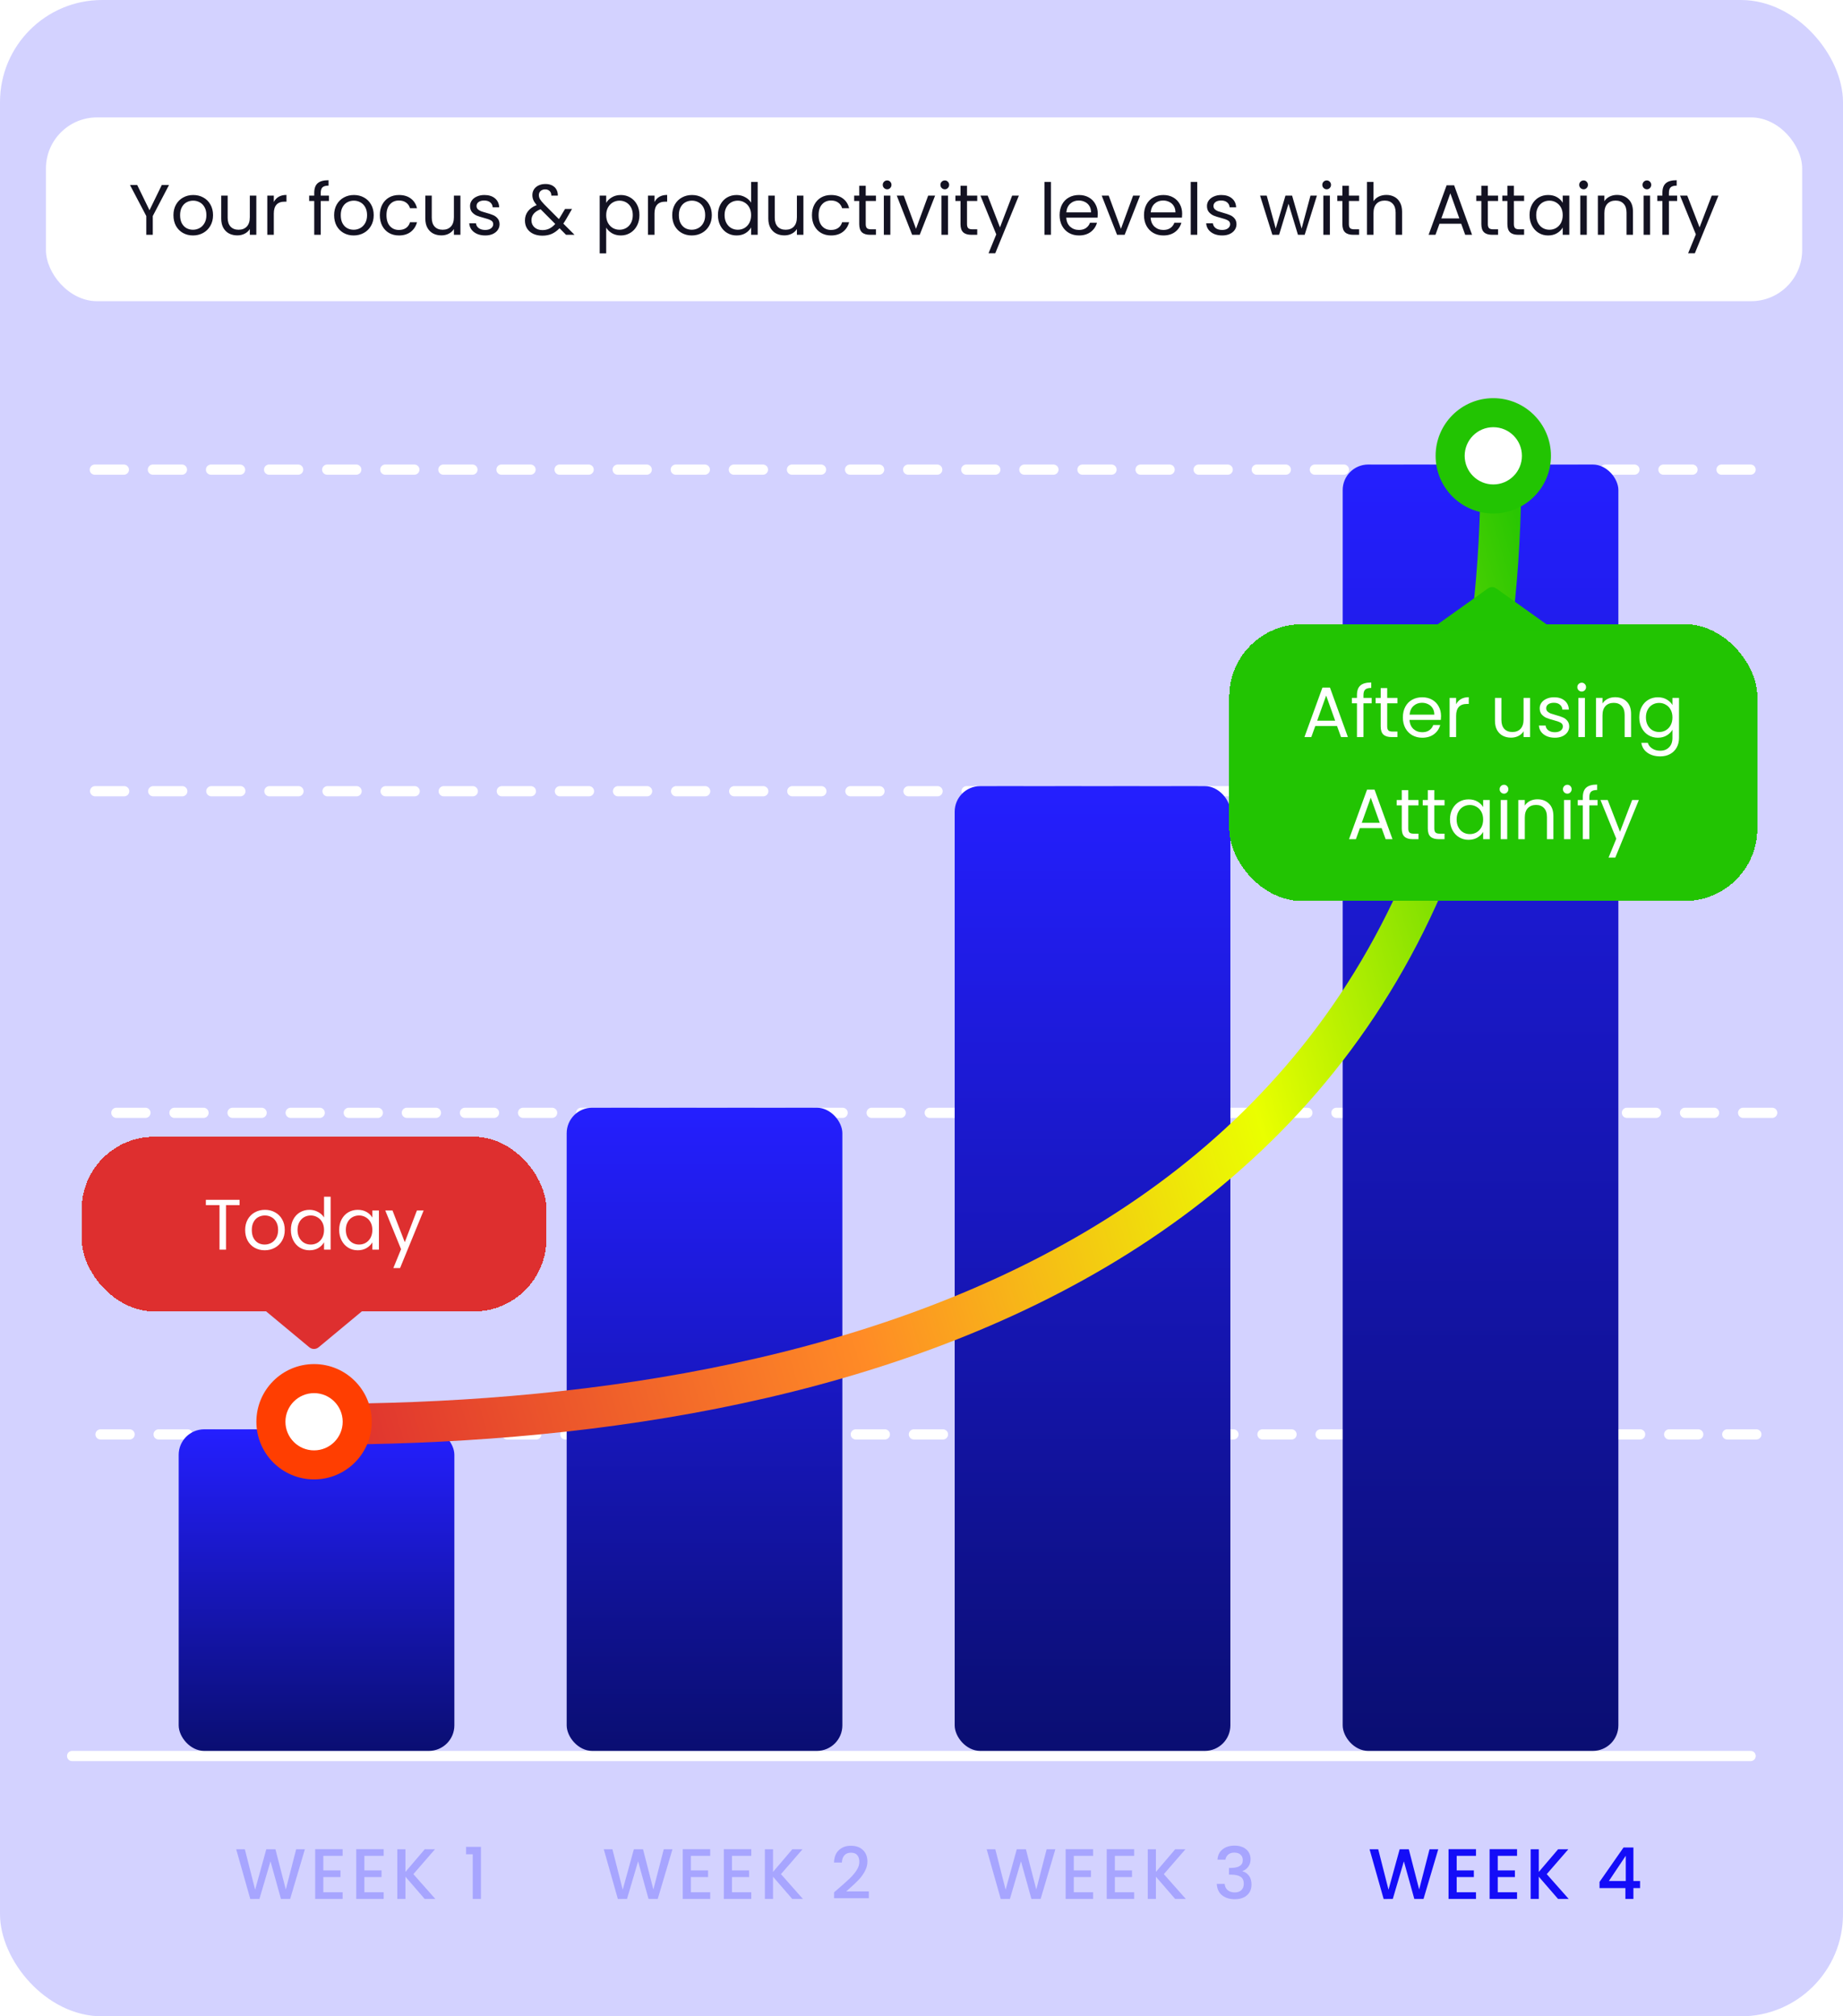
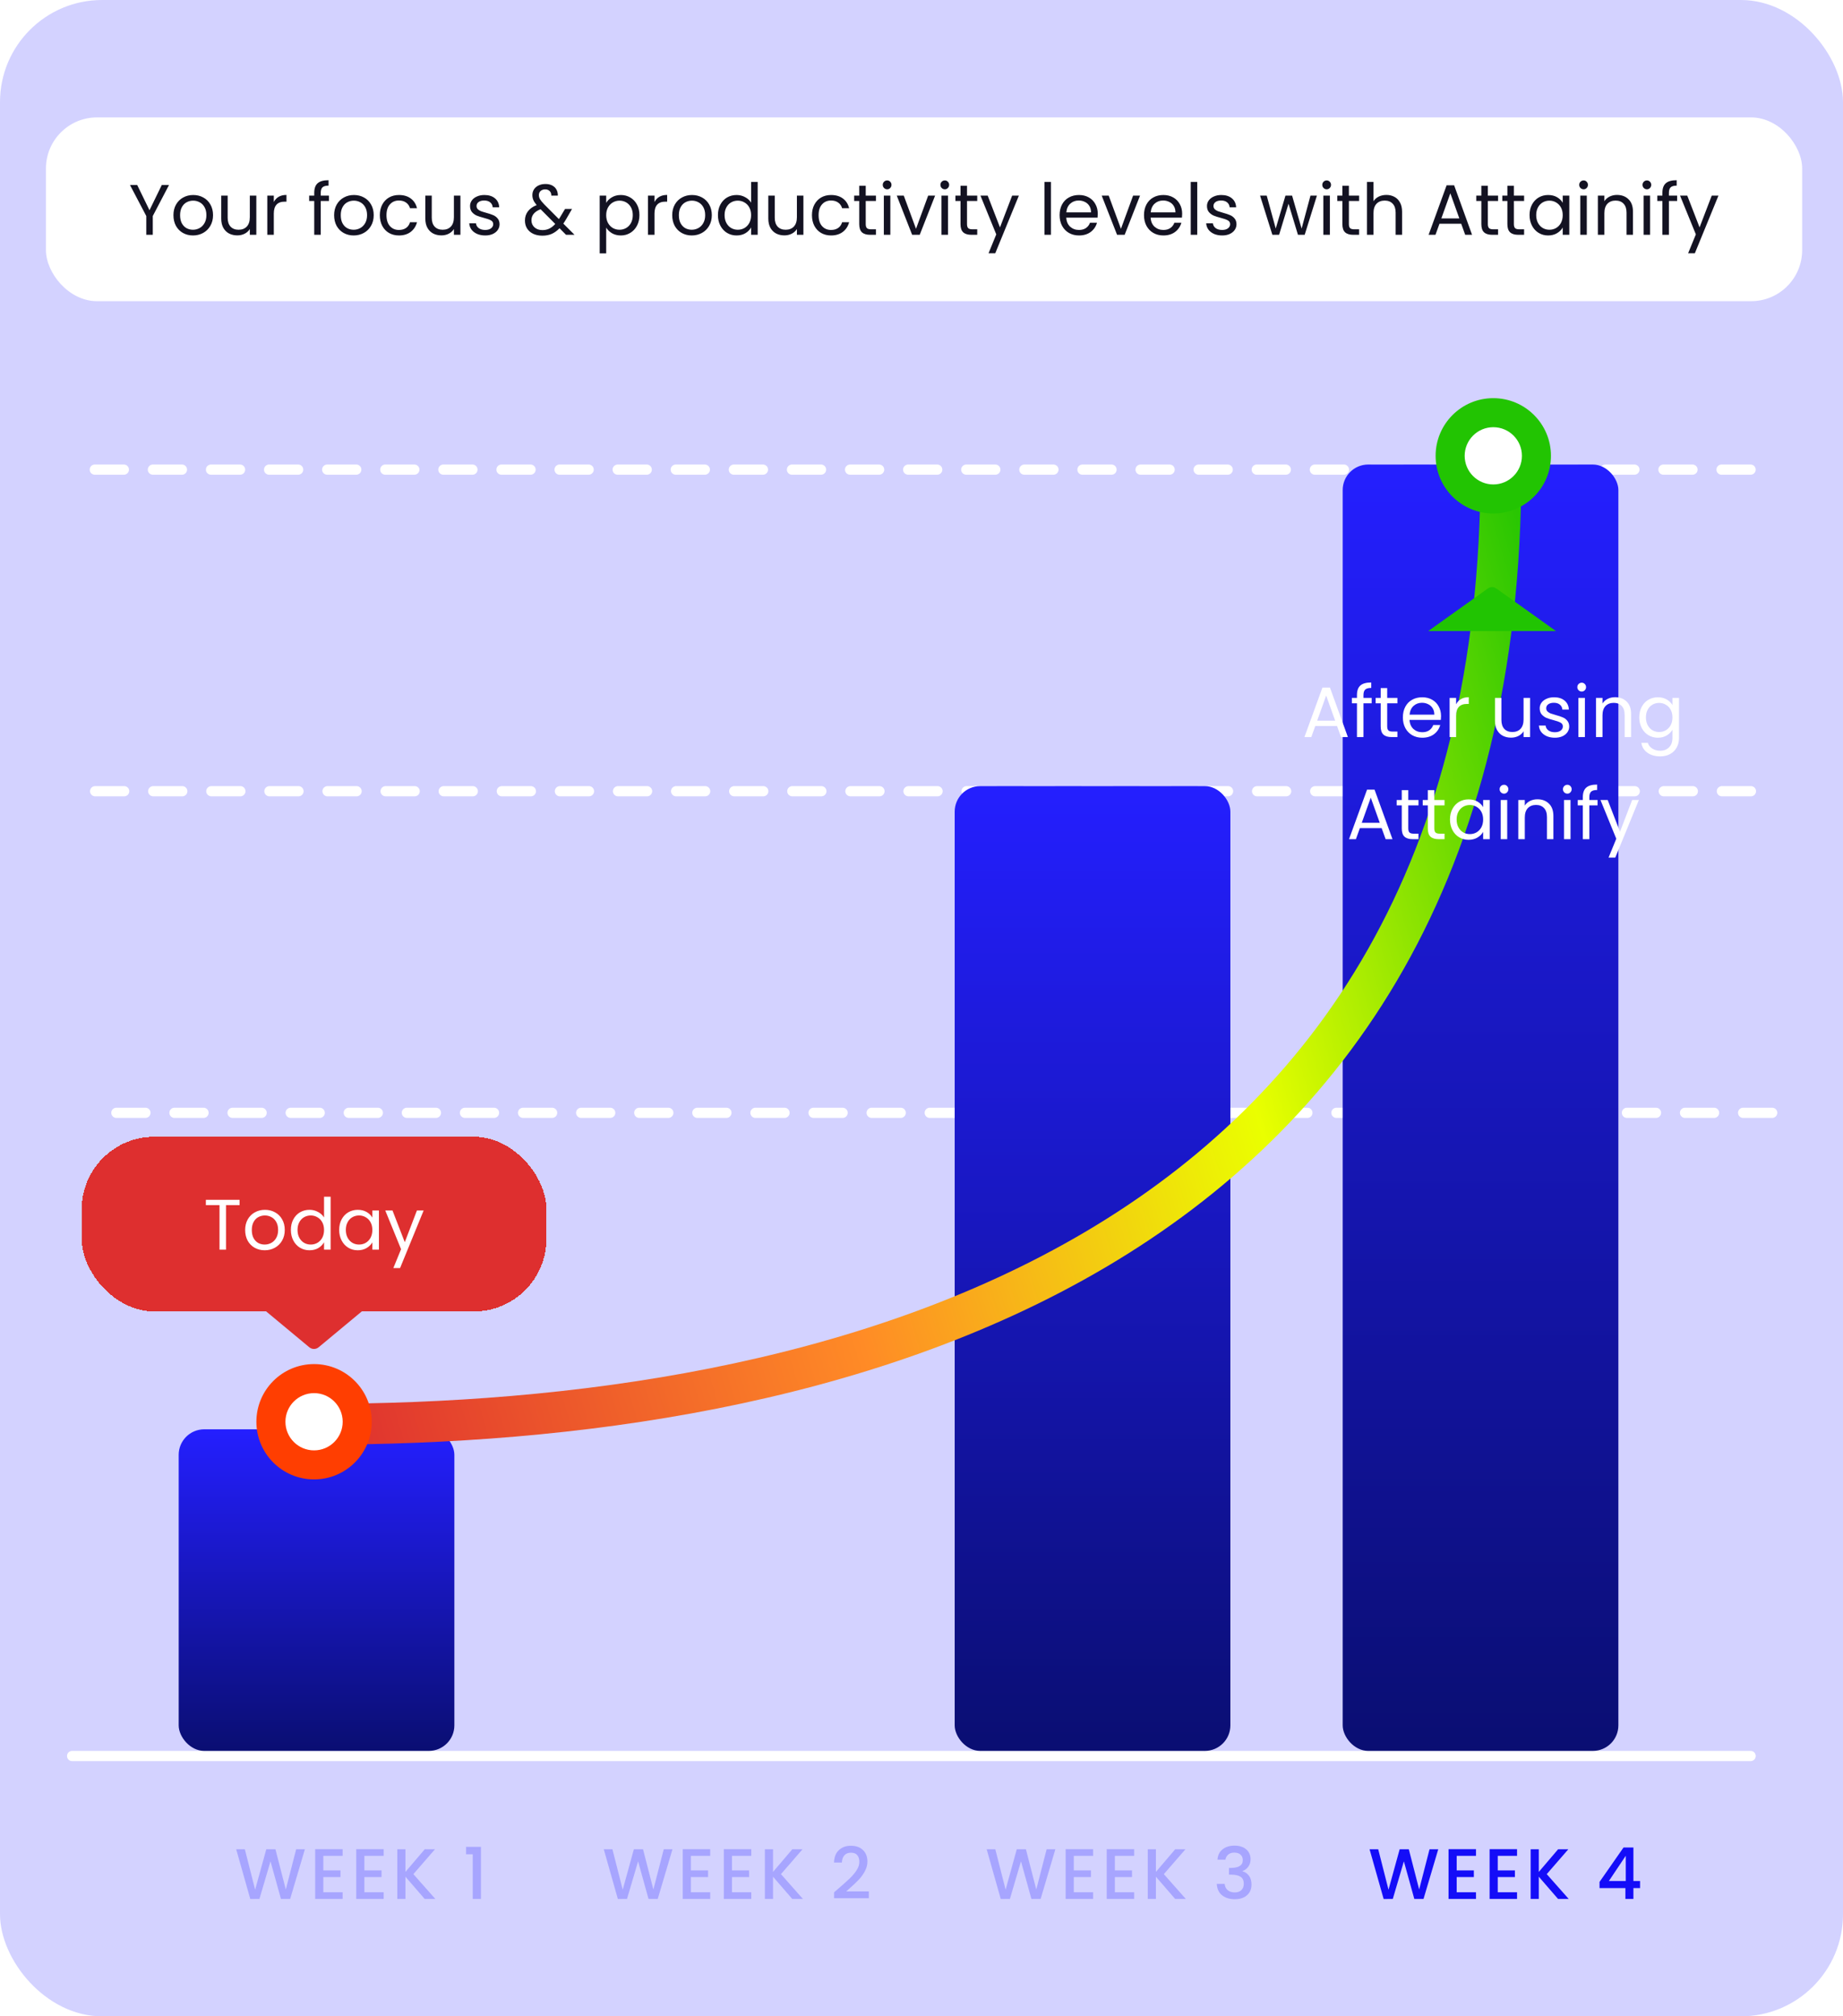
<svg xmlns="http://www.w3.org/2000/svg" width="361" height="395" viewBox="0 0 361 395" fill="none">
  <rect width="361" height="395" rx="20" fill="#D3D2FF" />
  <rect x="9" y="23" width="344" height="36" rx="10" fill="white" />
  <path d="M33.105 36.242L29.927 42.318V46H28.653V42.318L25.461 36.242H26.875L29.283 41.184L31.691 36.242H33.105ZM37.795 46.126C37.076 46.126 36.423 45.963 35.835 45.636C35.256 45.309 34.799 44.847 34.463 44.25C34.136 43.643 33.973 42.943 33.973 42.15C33.973 41.366 34.141 40.675 34.477 40.078C34.822 39.471 35.289 39.009 35.877 38.692C36.465 38.365 37.123 38.202 37.851 38.202C38.579 38.202 39.237 38.365 39.825 38.692C40.413 39.009 40.875 39.467 41.211 40.064C41.556 40.661 41.729 41.357 41.729 42.15C41.729 42.943 41.552 43.643 41.197 44.25C40.852 44.847 40.38 45.309 39.783 45.636C39.186 45.963 38.523 46.126 37.795 46.126ZM37.795 45.006C38.252 45.006 38.682 44.899 39.083 44.684C39.484 44.469 39.806 44.147 40.049 43.718C40.301 43.289 40.427 42.766 40.427 42.15C40.427 41.534 40.306 41.011 40.063 40.582C39.82 40.153 39.503 39.835 39.111 39.63C38.719 39.415 38.294 39.308 37.837 39.308C37.37 39.308 36.941 39.415 36.549 39.63C36.166 39.835 35.858 40.153 35.625 40.582C35.392 41.011 35.275 41.534 35.275 42.15C35.275 42.775 35.387 43.303 35.611 43.732C35.844 44.161 36.152 44.483 36.535 44.698C36.918 44.903 37.338 45.006 37.795 45.006ZM50.208 38.328V46H48.934V44.866C48.691 45.258 48.351 45.566 47.912 45.79C47.483 46.005 47.007 46.112 46.484 46.112C45.887 46.112 45.35 45.991 44.874 45.748C44.398 45.496 44.02 45.123 43.74 44.628C43.469 44.133 43.334 43.531 43.334 42.822V38.328H44.594V42.654C44.594 43.41 44.785 43.993 45.168 44.404C45.551 44.805 46.074 45.006 46.736 45.006C47.417 45.006 47.954 44.796 48.346 44.376C48.738 43.956 48.934 43.345 48.934 42.542V38.328H50.208ZM53.633 39.574C53.857 39.135 54.175 38.795 54.585 38.552C55.005 38.309 55.514 38.188 56.111 38.188V39.504H55.775C54.347 39.504 53.633 40.279 53.633 41.828V46H52.359V38.328H53.633V39.574ZM64.436 39.378H62.826V46H61.552V39.378H60.558V38.328H61.552V37.782C61.552 36.923 61.772 36.298 62.21 35.906C62.658 35.505 63.372 35.304 64.352 35.304V36.368C63.792 36.368 63.396 36.48 63.162 36.704C62.938 36.919 62.826 37.278 62.826 37.782V38.328H64.436V39.378ZM69.268 46.126C68.549 46.126 67.896 45.963 67.308 45.636C66.729 45.309 66.272 44.847 65.936 44.25C65.609 43.643 65.446 42.943 65.446 42.15C65.446 41.366 65.614 40.675 65.95 40.078C66.295 39.471 66.762 39.009 67.35 38.692C67.938 38.365 68.596 38.202 69.324 38.202C70.052 38.202 70.71 38.365 71.298 38.692C71.886 39.009 72.348 39.467 72.684 40.064C73.029 40.661 73.202 41.357 73.202 42.15C73.202 42.943 73.024 43.643 72.67 44.25C72.324 44.847 71.853 45.309 71.256 45.636C70.658 45.963 69.996 46.126 69.268 46.126ZM69.268 45.006C69.725 45.006 70.154 44.899 70.556 44.684C70.957 44.469 71.279 44.147 71.522 43.718C71.774 43.289 71.9 42.766 71.9 42.15C71.9 41.534 71.778 41.011 71.536 40.582C71.293 40.153 70.976 39.835 70.584 39.63C70.192 39.415 69.767 39.308 69.31 39.308C68.843 39.308 68.414 39.415 68.022 39.63C67.639 39.835 67.331 40.153 67.098 40.582C66.864 41.011 66.748 41.534 66.748 42.15C66.748 42.775 66.86 43.303 67.084 43.732C67.317 44.161 67.625 44.483 68.008 44.698C68.39 44.903 68.81 45.006 69.268 45.006ZM74.401 42.15C74.401 41.357 74.559 40.666 74.877 40.078C75.194 39.481 75.633 39.019 76.193 38.692C76.762 38.365 77.411 38.202 78.139 38.202C79.082 38.202 79.856 38.431 80.463 38.888C81.079 39.345 81.485 39.98 81.681 40.792H80.309C80.178 40.325 79.921 39.957 79.539 39.686C79.165 39.415 78.699 39.28 78.139 39.28C77.411 39.28 76.823 39.532 76.375 40.036C75.927 40.531 75.703 41.235 75.703 42.15C75.703 43.074 75.927 43.788 76.375 44.292C76.823 44.796 77.411 45.048 78.139 45.048C78.699 45.048 79.165 44.917 79.539 44.656C79.912 44.395 80.169 44.021 80.309 43.536H81.681C81.475 44.32 81.065 44.95 80.449 45.426C79.833 45.893 79.063 46.126 78.139 46.126C77.411 46.126 76.762 45.963 76.193 45.636C75.633 45.309 75.194 44.847 74.877 44.25C74.559 43.653 74.401 42.953 74.401 42.15ZM90.185 38.328V46H88.911V44.866C88.668 45.258 88.327 45.566 87.889 45.79C87.459 46.005 86.983 46.112 86.461 46.112C85.863 46.112 85.327 45.991 84.851 45.748C84.375 45.496 83.997 45.123 83.717 44.628C83.446 44.133 83.311 43.531 83.311 42.822V38.328H84.571V42.654C84.571 43.41 84.762 43.993 85.145 44.404C85.527 44.805 86.05 45.006 86.713 45.006C87.394 45.006 87.931 44.796 88.323 44.376C88.715 43.956 88.911 43.345 88.911 42.542V38.328H90.185ZM95.052 46.126C94.464 46.126 93.936 46.028 93.47 45.832C93.003 45.627 92.635 45.347 92.364 44.992C92.093 44.628 91.944 44.213 91.916 43.746H93.232C93.269 44.129 93.447 44.441 93.764 44.684C94.091 44.927 94.515 45.048 95.038 45.048C95.523 45.048 95.906 44.941 96.186 44.726C96.466 44.511 96.606 44.241 96.606 43.914C96.606 43.578 96.457 43.331 96.158 43.172C95.859 43.004 95.397 42.841 94.772 42.682C94.203 42.533 93.736 42.383 93.372 42.234C93.017 42.075 92.709 41.847 92.448 41.548C92.196 41.24 92.07 40.839 92.07 40.344C92.07 39.952 92.186 39.593 92.42 39.266C92.653 38.939 92.984 38.683 93.414 38.496C93.843 38.3 94.333 38.202 94.884 38.202C95.733 38.202 96.419 38.417 96.942 38.846C97.465 39.275 97.745 39.863 97.782 40.61H96.508C96.48 40.209 96.317 39.887 96.018 39.644C95.728 39.401 95.337 39.28 94.842 39.28C94.385 39.28 94.02 39.378 93.75 39.574C93.479 39.77 93.344 40.027 93.344 40.344C93.344 40.596 93.423 40.806 93.582 40.974C93.75 41.133 93.955 41.263 94.198 41.366C94.45 41.459 94.795 41.567 95.234 41.688C95.784 41.837 96.233 41.987 96.578 42.136C96.923 42.276 97.217 42.491 97.46 42.78C97.712 43.069 97.843 43.447 97.852 43.914C97.852 44.334 97.735 44.712 97.502 45.048C97.269 45.384 96.937 45.65 96.508 45.846C96.088 46.033 95.603 46.126 95.052 46.126ZM110.873 46L109.599 44.712C109.123 45.207 108.614 45.575 108.073 45.818C107.531 46.051 106.92 46.168 106.239 46.168C105.567 46.168 104.969 46.047 104.447 45.804C103.933 45.561 103.532 45.216 103.243 44.768C102.963 44.32 102.823 43.797 102.823 43.2C102.823 42.519 103.014 41.921 103.397 41.408C103.789 40.885 104.363 40.475 105.119 40.176C104.82 39.821 104.605 39.495 104.475 39.196C104.344 38.897 104.279 38.571 104.279 38.216C104.279 37.805 104.381 37.437 104.587 37.11C104.801 36.774 105.105 36.513 105.497 36.326C105.889 36.139 106.341 36.046 106.855 36.046C107.359 36.046 107.797 36.144 108.171 36.34C108.544 36.536 108.824 36.811 109.011 37.166C109.197 37.511 109.281 37.899 109.263 38.328H107.989C107.998 37.945 107.891 37.647 107.667 37.432C107.443 37.208 107.153 37.096 106.799 37.096C106.425 37.096 106.122 37.203 105.889 37.418C105.665 37.623 105.553 37.889 105.553 38.216C105.553 38.496 105.627 38.767 105.777 39.028C105.935 39.289 106.197 39.611 106.561 39.994L109.473 42.92L109.725 42.528L110.677 40.932H112.049L110.901 42.92C110.742 43.2 110.555 43.494 110.341 43.802L112.539 46H110.873ZM106.239 45.076C106.743 45.076 107.195 44.978 107.597 44.782C108.007 44.586 108.395 44.283 108.759 43.872L105.889 40.988C104.694 41.445 104.097 42.169 104.097 43.158C104.097 43.709 104.293 44.166 104.685 44.53C105.086 44.894 105.604 45.076 106.239 45.076ZM118.739 39.742C118.991 39.303 119.364 38.939 119.859 38.65C120.363 38.351 120.946 38.202 121.609 38.202C122.29 38.202 122.906 38.365 123.457 38.692C124.017 39.019 124.455 39.481 124.773 40.078C125.09 40.666 125.249 41.352 125.249 42.136C125.249 42.911 125.09 43.601 124.773 44.208C124.455 44.815 124.017 45.286 123.457 45.622C122.906 45.958 122.29 46.126 121.609 46.126C120.955 46.126 120.377 45.981 119.873 45.692C119.378 45.393 119 45.025 118.739 44.586V49.64H117.465V38.328H118.739V39.742ZM123.947 42.136C123.947 41.557 123.83 41.053 123.597 40.624C123.363 40.195 123.046 39.868 122.645 39.644C122.253 39.42 121.819 39.308 121.343 39.308C120.876 39.308 120.442 39.425 120.041 39.658C119.649 39.882 119.331 40.213 119.089 40.652C118.855 41.081 118.739 41.581 118.739 42.15C118.739 42.729 118.855 43.237 119.089 43.676C119.331 44.105 119.649 44.437 120.041 44.67C120.442 44.894 120.876 45.006 121.343 45.006C121.819 45.006 122.253 44.894 122.645 44.67C123.046 44.437 123.363 44.105 123.597 43.676C123.83 43.237 123.947 42.724 123.947 42.136ZM128.2 39.574C128.424 39.135 128.741 38.795 129.152 38.552C129.572 38.309 130.08 38.188 130.678 38.188V39.504H130.342C128.914 39.504 128.2 40.279 128.2 41.828V46H126.926V38.328H128.2V39.574ZM135.494 46.126C134.776 46.126 134.122 45.963 133.534 45.636C132.956 45.309 132.498 44.847 132.162 44.25C131.836 43.643 131.672 42.943 131.672 42.15C131.672 41.366 131.84 40.675 132.176 40.078C132.522 39.471 132.988 39.009 133.576 38.692C134.164 38.365 134.822 38.202 135.55 38.202C136.278 38.202 136.936 38.365 137.524 38.692C138.112 39.009 138.574 39.467 138.91 40.064C139.256 40.661 139.428 41.357 139.428 42.15C139.428 42.943 139.251 43.643 138.896 44.25C138.551 44.847 138.08 45.309 137.482 45.636C136.885 45.963 136.222 46.126 135.494 46.126ZM135.494 45.006C135.952 45.006 136.381 44.899 136.782 44.684C137.184 44.469 137.506 44.147 137.748 43.718C138 43.289 138.126 42.766 138.126 42.15C138.126 41.534 138.005 41.011 137.762 40.582C137.52 40.153 137.202 39.835 136.81 39.63C136.418 39.415 135.994 39.308 135.536 39.308C135.07 39.308 134.64 39.415 134.248 39.63C133.866 39.835 133.558 40.153 133.324 40.582C133.091 41.011 132.974 41.534 132.974 42.15C132.974 42.775 133.086 43.303 133.31 43.732C133.544 44.161 133.852 44.483 134.234 44.698C134.617 44.903 135.037 45.006 135.494 45.006ZM140.627 42.136C140.627 41.352 140.786 40.666 141.103 40.078C141.421 39.481 141.855 39.019 142.405 38.692C142.965 38.365 143.591 38.202 144.281 38.202C144.879 38.202 145.434 38.342 145.947 38.622C146.461 38.893 146.853 39.252 147.123 39.7V35.64H148.411V46H147.123V44.558C146.871 45.015 146.498 45.393 146.003 45.692C145.509 45.981 144.93 46.126 144.267 46.126C143.586 46.126 142.965 45.958 142.405 45.622C141.855 45.286 141.421 44.815 141.103 44.208C140.786 43.601 140.627 42.911 140.627 42.136ZM147.123 42.15C147.123 41.571 147.007 41.067 146.773 40.638C146.54 40.209 146.223 39.882 145.821 39.658C145.429 39.425 144.995 39.308 144.519 39.308C144.043 39.308 143.609 39.42 143.217 39.644C142.825 39.868 142.513 40.195 142.279 40.624C142.046 41.053 141.929 41.557 141.929 42.136C141.929 42.724 142.046 43.237 142.279 43.676C142.513 44.105 142.825 44.437 143.217 44.67C143.609 44.894 144.043 45.006 144.519 45.006C144.995 45.006 145.429 44.894 145.821 44.67C146.223 44.437 146.54 44.105 146.773 43.676C147.007 43.237 147.123 42.729 147.123 42.15ZM157.368 38.328V46H156.094V44.866C155.852 45.258 155.511 45.566 155.072 45.79C154.643 46.005 154.167 46.112 153.644 46.112C153.047 46.112 152.51 45.991 152.034 45.748C151.558 45.496 151.18 45.123 150.9 44.628C150.63 44.133 150.494 43.531 150.494 42.822V38.328H151.754V42.654C151.754 43.41 151.946 43.993 152.328 44.404C152.711 44.805 153.234 45.006 153.896 45.006C154.578 45.006 155.114 44.796 155.506 44.376C155.898 43.956 156.094 43.345 156.094 42.542V38.328H157.368ZM159.043 42.15C159.043 41.357 159.202 40.666 159.519 40.078C159.837 39.481 160.275 39.019 160.835 38.692C161.405 38.365 162.053 38.202 162.781 38.202C163.724 38.202 164.499 38.431 165.105 38.888C165.721 39.345 166.127 39.98 166.323 40.792H164.951C164.821 40.325 164.564 39.957 164.181 39.686C163.808 39.415 163.341 39.28 162.781 39.28C162.053 39.28 161.465 39.532 161.017 40.036C160.569 40.531 160.345 41.235 160.345 42.15C160.345 43.074 160.569 43.788 161.017 44.292C161.465 44.796 162.053 45.048 162.781 45.048C163.341 45.048 163.808 44.917 164.181 44.656C164.555 44.395 164.811 44.021 164.951 43.536H166.323C166.118 44.32 165.707 44.95 165.091 45.426C164.475 45.893 163.705 46.126 162.781 46.126C162.053 46.126 161.405 45.963 160.835 45.636C160.275 45.309 159.837 44.847 159.519 44.25C159.202 43.653 159.043 42.953 159.043 42.15ZM169.577 39.378V43.9C169.577 44.273 169.657 44.539 169.815 44.698C169.974 44.847 170.249 44.922 170.641 44.922H171.579V46H170.431C169.722 46 169.19 45.837 168.835 45.51C168.481 45.183 168.303 44.647 168.303 43.9V39.378H167.309V38.328H168.303V36.396H169.577V38.328H171.579V39.378H169.577ZM173.781 37.082C173.538 37.082 173.333 36.998 173.165 36.83C172.997 36.662 172.913 36.457 172.913 36.214C172.913 35.971 172.997 35.766 173.165 35.598C173.333 35.43 173.538 35.346 173.781 35.346C174.014 35.346 174.21 35.43 174.369 35.598C174.537 35.766 174.621 35.971 174.621 36.214C174.621 36.457 174.537 36.662 174.369 36.83C174.21 36.998 174.014 37.082 173.781 37.082ZM174.397 38.328V46H173.123V38.328H174.397ZM179.424 44.824L181.804 38.328H183.162L180.152 46H178.668L175.658 38.328H177.03L179.424 44.824ZM185.074 37.082C184.831 37.082 184.626 36.998 184.458 36.83C184.29 36.662 184.206 36.457 184.206 36.214C184.206 35.971 184.29 35.766 184.458 35.598C184.626 35.43 184.831 35.346 185.074 35.346C185.307 35.346 185.503 35.43 185.662 35.598C185.83 35.766 185.914 35.971 185.914 36.214C185.914 36.457 185.83 36.662 185.662 36.83C185.503 36.998 185.307 37.082 185.074 37.082ZM185.69 38.328V46H184.416V38.328H185.69ZM189.415 39.378V43.9C189.415 44.273 189.495 44.539 189.653 44.698C189.812 44.847 190.087 44.922 190.479 44.922H191.417V46H190.269C189.56 46 189.028 45.837 188.673 45.51C188.319 45.183 188.141 44.647 188.141 43.9V39.378H187.147V38.328H188.141V36.396H189.415V38.328H191.417V39.378H189.415ZM199.569 38.328L194.949 49.612H193.633L195.145 45.916L192.051 38.328H193.465L195.873 44.544L198.253 38.328H199.569ZM205.856 35.64V46H204.582V35.64H205.856ZM215.027 41.87C215.027 42.113 215.013 42.369 214.985 42.64H208.853C208.9 43.396 209.157 43.989 209.623 44.418C210.099 44.838 210.673 45.048 211.345 45.048C211.896 45.048 212.353 44.922 212.717 44.67C213.091 44.409 213.352 44.063 213.501 43.634H214.873C214.668 44.371 214.257 44.973 213.641 45.44C213.025 45.897 212.26 46.126 211.345 46.126C210.617 46.126 209.964 45.963 209.385 45.636C208.816 45.309 208.368 44.847 208.041 44.25C207.715 43.643 207.551 42.943 207.551 42.15C207.551 41.357 207.71 40.661 208.027 40.064C208.345 39.467 208.788 39.009 209.357 38.692C209.936 38.365 210.599 38.202 211.345 38.202C212.073 38.202 212.717 38.361 213.277 38.678C213.837 38.995 214.267 39.434 214.565 39.994C214.873 40.545 215.027 41.17 215.027 41.87ZM213.711 41.604C213.711 41.119 213.604 40.703 213.389 40.358C213.175 40.003 212.881 39.737 212.507 39.56C212.143 39.373 211.737 39.28 211.289 39.28C210.645 39.28 210.095 39.485 209.637 39.896C209.189 40.307 208.933 40.876 208.867 41.604H213.711ZM219.565 44.824L221.945 38.328H223.303L220.293 46H218.809L215.799 38.328H217.171L219.565 44.824ZM231.557 41.87C231.557 42.113 231.543 42.369 231.515 42.64H225.383C225.429 43.396 225.686 43.989 226.153 44.418C226.629 44.838 227.203 45.048 227.875 45.048C228.425 45.048 228.883 44.922 229.247 44.67C229.62 44.409 229.881 44.063 230.031 43.634H231.403C231.197 44.371 230.787 44.973 230.171 45.44C229.555 45.897 228.789 46.126 227.875 46.126C227.147 46.126 226.493 45.963 225.915 45.636C225.345 45.309 224.897 44.847 224.571 44.25C224.244 43.643 224.081 42.943 224.081 42.15C224.081 41.357 224.239 40.661 224.557 40.064C224.874 39.467 225.317 39.009 225.887 38.692C226.465 38.365 227.128 38.202 227.875 38.202C228.603 38.202 229.247 38.361 229.807 38.678C230.367 38.995 230.796 39.434 231.095 39.994C231.403 40.545 231.557 41.17 231.557 41.87ZM230.241 41.604C230.241 41.119 230.133 40.703 229.919 40.358C229.704 40.003 229.41 39.737 229.037 39.56C228.673 39.373 228.267 39.28 227.819 39.28C227.175 39.28 226.624 39.485 226.167 39.896C225.719 40.307 225.462 40.876 225.397 41.604H230.241ZM234.512 35.64V46H233.238V35.64H234.512ZM239.399 46.126C238.811 46.126 238.284 46.028 237.817 45.832C237.351 45.627 236.982 45.347 236.711 44.992C236.441 44.628 236.291 44.213 236.263 43.746H237.579C237.617 44.129 237.794 44.441 238.111 44.684C238.438 44.927 238.863 45.048 239.385 45.048C239.871 45.048 240.253 44.941 240.533 44.726C240.813 44.511 240.953 44.241 240.953 43.914C240.953 43.578 240.804 43.331 240.505 43.172C240.207 43.004 239.745 42.841 239.119 42.682C238.55 42.533 238.083 42.383 237.719 42.234C237.365 42.075 237.057 41.847 236.795 41.548C236.543 41.24 236.417 40.839 236.417 40.344C236.417 39.952 236.534 39.593 236.767 39.266C237.001 38.939 237.332 38.683 237.761 38.496C238.191 38.3 238.681 38.202 239.231 38.202C240.081 38.202 240.767 38.417 241.289 38.846C241.812 39.275 242.092 39.863 242.129 40.61H240.855C240.827 40.209 240.664 39.887 240.365 39.644C240.076 39.401 239.684 39.28 239.189 39.28C238.732 39.28 238.368 39.378 238.097 39.574C237.827 39.77 237.691 40.027 237.691 40.344C237.691 40.596 237.771 40.806 237.929 40.974C238.097 41.133 238.303 41.263 238.545 41.366C238.797 41.459 239.143 41.567 239.581 41.688C240.132 41.837 240.58 41.987 240.925 42.136C241.271 42.276 241.565 42.491 241.807 42.78C242.059 43.069 242.19 43.447 242.199 43.914C242.199 44.334 242.083 44.712 241.849 45.048C241.616 45.384 241.285 45.65 240.855 45.846C240.435 46.033 239.95 46.126 239.399 46.126ZM257.95 38.328L255.556 46H254.24L252.392 39.91L250.544 46H249.228L246.82 38.328H248.122L249.886 44.768L251.79 38.328H253.092L254.954 44.782L256.69 38.328H257.95ZM259.873 37.082C259.63 37.082 259.425 36.998 259.257 36.83C259.089 36.662 259.005 36.457 259.005 36.214C259.005 35.971 259.089 35.766 259.257 35.598C259.425 35.43 259.63 35.346 259.873 35.346C260.106 35.346 260.302 35.43 260.461 35.598C260.629 35.766 260.713 35.971 260.713 36.214C260.713 36.457 260.629 36.662 260.461 36.83C260.302 36.998 260.106 37.082 259.873 37.082ZM260.489 38.328V46H259.215V38.328H260.489ZM264.214 39.378V43.9C264.214 44.273 264.293 44.539 264.452 44.698C264.611 44.847 264.886 44.922 265.278 44.922H266.216V46H265.068C264.359 46 263.827 45.837 263.472 45.51C263.117 45.183 262.94 44.647 262.94 43.9V39.378H261.946V38.328H262.94V36.396H264.214V38.328H266.216V39.378H264.214ZM271.568 38.188C272.146 38.188 272.669 38.314 273.136 38.566C273.602 38.809 273.966 39.177 274.228 39.672C274.498 40.167 274.634 40.769 274.634 41.478V46H273.374V41.66C273.374 40.895 273.182 40.311 272.8 39.91C272.417 39.499 271.894 39.294 271.232 39.294C270.56 39.294 270.023 39.504 269.622 39.924C269.23 40.344 269.034 40.955 269.034 41.758V46H267.76V35.64H269.034V39.42C269.286 39.028 269.631 38.725 270.07 38.51C270.518 38.295 271.017 38.188 271.568 38.188ZM286.215 43.83H281.959L281.175 46H279.831L283.359 36.298H284.829L288.343 46H286.999L286.215 43.83ZM285.851 42.794L284.087 37.866L282.323 42.794H285.851ZM291.435 39.378V43.9C291.435 44.273 291.514 44.539 291.673 44.698C291.831 44.847 292.107 44.922 292.499 44.922H293.437V46H292.289C291.579 46 291.047 45.837 290.693 45.51C290.338 45.183 290.161 44.647 290.161 43.9V39.378H289.167V38.328H290.161V36.396H291.435V38.328H293.437V39.378H291.435ZM296.534 39.378V43.9C296.534 44.273 296.614 44.539 296.772 44.698C296.931 44.847 297.206 44.922 297.598 44.922H298.536V46H297.388C296.679 46 296.147 45.837 295.792 45.51C295.438 45.183 295.26 44.647 295.26 43.9V39.378H294.266V38.328H295.26V36.396H296.534V38.328H298.536V39.378H296.534ZM299.604 42.136C299.604 41.352 299.763 40.666 300.08 40.078C300.397 39.481 300.831 39.019 301.382 38.692C301.942 38.365 302.563 38.202 303.244 38.202C303.916 38.202 304.499 38.347 304.994 38.636C305.489 38.925 305.857 39.289 306.1 39.728V38.328H307.388V46H306.1V44.572C305.848 45.02 305.47 45.393 304.966 45.692C304.471 45.981 303.893 46.126 303.23 46.126C302.549 46.126 301.933 45.958 301.382 45.622C300.831 45.286 300.397 44.815 300.08 44.208C299.763 43.601 299.604 42.911 299.604 42.136ZM306.1 42.15C306.1 41.571 305.983 41.067 305.75 40.638C305.517 40.209 305.199 39.882 304.798 39.658C304.406 39.425 303.972 39.308 303.496 39.308C303.02 39.308 302.586 39.42 302.194 39.644C301.802 39.868 301.489 40.195 301.256 40.624C301.023 41.053 300.906 41.557 300.906 42.136C300.906 42.724 301.023 43.237 301.256 43.676C301.489 44.105 301.802 44.437 302.194 44.67C302.586 44.894 303.02 45.006 303.496 45.006C303.972 45.006 304.406 44.894 304.798 44.67C305.199 44.437 305.517 44.105 305.75 43.676C305.983 43.237 306.1 42.729 306.1 42.15ZM310.199 37.082C309.956 37.082 309.751 36.998 309.583 36.83C309.415 36.662 309.331 36.457 309.331 36.214C309.331 35.971 309.415 35.766 309.583 35.598C309.751 35.43 309.956 35.346 310.199 35.346C310.432 35.346 310.628 35.43 310.787 35.598C310.955 35.766 311.039 35.971 311.039 36.214C311.039 36.457 310.955 36.662 310.787 36.83C310.628 36.998 310.432 37.082 310.199 37.082ZM310.815 38.328V46H309.541V38.328H310.815ZM316.724 38.188C317.658 38.188 318.414 38.473 318.992 39.042C319.571 39.602 319.86 40.414 319.86 41.478V46H318.6V41.66C318.6 40.895 318.409 40.311 318.026 39.91C317.644 39.499 317.121 39.294 316.458 39.294C315.786 39.294 315.25 39.504 314.848 39.924C314.456 40.344 314.26 40.955 314.26 41.758V46H312.986V38.328H314.26V39.42C314.512 39.028 314.853 38.725 315.282 38.51C315.721 38.295 316.202 38.188 316.724 38.188ZM322.599 37.082C322.357 37.082 322.151 36.998 321.983 36.83C321.815 36.662 321.731 36.457 321.731 36.214C321.731 35.971 321.815 35.766 321.983 35.598C322.151 35.43 322.357 35.346 322.599 35.346C322.833 35.346 323.029 35.43 323.187 35.598C323.355 35.766 323.439 35.971 323.439 36.214C323.439 36.457 323.355 36.662 323.187 36.83C323.029 36.998 322.833 37.082 322.599 37.082ZM323.215 38.328V46H321.941V38.328H323.215ZM328.509 39.378H326.899V46H325.625V39.378H324.631V38.328H325.625V37.782C325.625 36.923 325.844 36.298 326.283 35.906C326.731 35.505 327.445 35.304 328.425 35.304V36.368C327.865 36.368 327.468 36.48 327.235 36.704C327.011 36.919 326.899 37.278 326.899 37.782V38.328H328.509V39.378ZM336.602 38.328L331.982 49.612H330.666L332.178 45.916L329.084 38.328H330.498L332.906 44.544L335.286 38.328H336.602Z" fill="#131222" />
  <path d="M59.72 362.27L56.836 372H55.03L52.986 364.636L50.816 372L49.024 372.014L46.266 362.27H47.96L49.976 370.194L52.16 362.27H53.952L55.982 370.152L58.012 362.27H59.72ZM63.332 363.558V366.414H66.692V367.716H63.332V370.698H67.112V372H61.736V362.256H67.112V363.558H63.332ZM71.374 363.558V366.414H74.734V367.716H71.374V370.698H75.154V372H69.778V362.256H75.154V363.558H71.374ZM83.182 372L79.416 367.646V372H77.82V362.27H79.416V366.708L83.196 362.27H85.198L80.97 367.142L85.268 372H83.182ZM91.296 363.25V361.794H94.208V372H92.598V363.25H91.296Z" fill="#A7A5FF" />
  <path d="M131.72 362.27L128.836 372H127.03L124.986 364.636L122.816 372L121.024 372.014L118.266 362.27H119.96L121.976 370.194L124.16 362.27H125.952L127.982 370.152L130.012 362.27H131.72ZM135.332 363.558V366.414H138.692V367.716H135.332V370.698H139.112V372H133.736V362.256H139.112V363.558H135.332ZM143.374 363.558V366.414H146.734V367.716H143.374V370.698H147.154V372H141.778V362.256H147.154V363.558H143.374ZM155.182 372L151.416 367.646V372H149.82V362.27H151.416V366.708L155.196 362.27H157.198L152.97 367.142L157.268 372H155.182ZM164.388 369.83C165.284 369.055 165.989 368.421 166.502 367.926C167.025 367.422 167.459 366.899 167.804 366.358C168.149 365.817 168.322 365.275 168.322 364.734C168.322 364.174 168.187 363.735 167.916 363.418C167.655 363.101 167.239 362.942 166.67 362.942C166.119 362.942 165.69 363.119 165.382 363.474C165.083 363.819 164.925 364.286 164.906 364.874H163.366C163.394 363.81 163.711 362.998 164.318 362.438C164.934 361.869 165.713 361.584 166.656 361.584C167.673 361.584 168.467 361.864 169.036 362.424C169.615 362.984 169.904 363.731 169.904 364.664C169.904 365.336 169.731 365.985 169.386 366.61C169.05 367.226 168.644 367.781 168.168 368.276C167.701 368.761 167.104 369.326 166.376 369.97L165.746 370.53H170.184V371.86H163.38V370.698L164.388 369.83Z" fill="#A7A5FF" />
  <path d="M206.72 362.27L203.836 372H202.03L199.986 364.636L197.816 372L196.024 372.014L193.266 362.27H194.96L196.976 370.194L199.16 362.27H200.952L202.982 370.152L205.012 362.27H206.72ZM210.332 363.558V366.414H213.692V367.716H210.332V370.698H214.112V372H208.736V362.256H214.112V363.558H210.332ZM218.374 363.558V366.414H221.734V367.716H218.374V370.698H222.154V372H216.778V362.256H222.154V363.558H218.374ZM230.182 372L226.416 367.646V372H224.82V362.27H226.416V366.708L230.196 362.27H232.198L227.97 367.142L232.268 372H230.182ZM238.478 364.314C238.534 363.446 238.865 362.769 239.472 362.284C240.088 361.799 240.872 361.556 241.824 361.556C242.477 361.556 243.042 361.673 243.518 361.906C243.994 362.139 244.353 362.457 244.596 362.858C244.839 363.259 244.96 363.712 244.96 364.216C244.96 364.795 244.806 365.289 244.498 365.7C244.19 366.111 243.821 366.386 243.392 366.526V366.582C243.943 366.75 244.372 367.058 244.68 367.506C244.988 367.945 245.142 368.509 245.142 369.2C245.142 369.751 245.016 370.241 244.764 370.67C244.512 371.099 244.139 371.44 243.644 371.692C243.149 371.935 242.557 372.056 241.866 372.056C240.858 372.056 240.027 371.799 239.374 371.286C238.73 370.763 238.385 370.017 238.338 369.046H239.878C239.915 369.541 240.107 369.947 240.452 370.264C240.797 370.572 241.264 370.726 241.852 370.726C242.421 370.726 242.86 370.572 243.168 370.264C243.476 369.947 243.63 369.541 243.63 369.046C243.63 368.393 243.42 367.931 243 367.66C242.589 367.38 241.955 367.24 241.096 367.24H240.732V365.924H241.11C241.866 365.915 242.44 365.789 242.832 365.546C243.233 365.303 243.434 364.921 243.434 364.398C243.434 363.95 243.289 363.595 243 363.334C242.711 363.063 242.3 362.928 241.768 362.928C241.245 362.928 240.839 363.063 240.55 363.334C240.261 363.595 240.088 363.922 240.032 364.314H238.478Z" fill="#A7A5FF" />
  <path d="M281.72 362.27L278.836 372H277.03L274.986 364.636L272.816 372L271.024 372.014L268.266 362.27H269.96L271.976 370.194L274.16 362.27H275.952L277.982 370.152L280.012 362.27H281.72ZM285.332 363.558V366.414H288.692V367.716H285.332V370.698H289.112V372H283.736V362.256H289.112V363.558H285.332ZM293.374 363.558V366.414H296.734V367.716H293.374V370.698H297.154V372H291.778V362.256H297.154V363.558H293.374ZM305.182 372L301.416 367.646V372H299.82V362.27H301.416V366.708L305.196 362.27H307.198L302.97 367.142L307.268 372H305.182ZM313.31 369.872V368.668L318.014 361.92H319.946V368.486H321.248V369.872H319.946V372H318.378V369.872H313.31ZM318.448 363.544L315.144 368.486H318.448V363.544Z" fill="#140DF8" />
  <line x1="342.9" y1="92" x2="13.001" y2="92" stroke="white" stroke-width="2" stroke-linecap="round" stroke-dasharray="5.69 5.69" />
-   <line x1="344.021" y1="281" x2="14.122" y2="281" stroke="white" stroke-width="2" stroke-linecap="round" stroke-dasharray="5.69 5.69" />
  <line x1="347.127" y1="218" x2="17.228" y2="218" stroke="white" stroke-width="2" stroke-linecap="round" stroke-dasharray="5.69 5.69" />
  <line x1="342.965" y1="155" x2="13.066" y2="155" stroke="white" stroke-width="2" stroke-linecap="round" stroke-dasharray="5.69 5.69" />
  <line x1="342.906" y1="344" x2="14.126" y2="344" stroke="white" stroke-width="2" stroke-linecap="round" />
  <rect x="35" y="280" width="54" height="63" rx="5" fill="url(#paint0_linear_786_5120)" />
-   <rect x="111" y="217" width="54" height="126" rx="5" fill="url(#paint1_linear_786_5120)" />
  <rect x="187" y="154" width="54" height="189" rx="5" fill="url(#paint2_linear_786_5120)" />
  <rect x="263" y="91" width="54" height="252" rx="5" fill="url(#paint3_linear_786_5120)" />
  <g filter="url(#filter1_d_786_5120)">
    <rect x="16" y="217" width="91.033" height="34.224" rx="14.224" fill="#DE2F2F" shape-rendering="crispEdges" />
    <path d="M60.59 258.244C61.117 258.682 61.881 258.682 62.408 258.244L72.325 250L50.674 250L60.59 258.244Z" fill="#DE2F2F" />
    <path d="M46.93 229.354V230.39H44.27V239.112H42.996V230.39H40.322V229.354H46.93ZM51.844 239.238C51.125 239.238 50.472 239.074 49.884 238.748C49.305 238.421 48.848 237.959 48.512 237.362C48.185 236.755 48.022 236.055 48.022 235.262C48.022 234.478 48.19 233.787 48.526 233.19C48.871 232.583 49.338 232.121 49.926 231.804C50.514 231.477 51.172 231.314 51.9 231.314C52.628 231.314 53.286 231.477 53.874 231.804C54.462 232.121 54.924 232.578 55.26 233.176C55.605 233.773 55.778 234.468 55.778 235.262C55.778 236.055 55.601 236.755 55.246 237.362C54.901 237.959 54.429 238.421 53.832 238.748C53.235 239.074 52.572 239.238 51.844 239.238ZM51.844 238.118C52.301 238.118 52.731 238.01 53.132 237.796C53.533 237.581 53.855 237.259 54.098 236.83C54.35 236.4 54.476 235.878 54.476 235.262C54.476 234.646 54.355 234.123 54.112 233.694C53.869 233.264 53.552 232.947 53.16 232.742C52.768 232.527 52.343 232.42 51.886 232.42C51.419 232.42 50.99 232.527 50.598 232.742C50.215 232.947 49.907 233.264 49.674 233.694C49.441 234.123 49.324 234.646 49.324 235.262C49.324 235.887 49.436 236.414 49.66 236.844C49.893 237.273 50.201 237.595 50.584 237.81C50.967 238.015 51.387 238.118 51.844 238.118ZM56.977 235.248C56.977 234.464 57.136 233.778 57.453 233.19C57.77 232.592 58.204 232.13 58.755 231.804C59.315 231.477 59.94 231.314 60.631 231.314C61.228 231.314 61.784 231.454 62.297 231.734C62.81 232.004 63.202 232.364 63.473 232.812V228.752H64.761V239.112H63.473V237.67C63.221 238.127 62.848 238.505 62.353 238.804C61.858 239.093 61.28 239.238 60.617 239.238C59.936 239.238 59.315 239.07 58.755 238.734C58.204 238.398 57.77 237.926 57.453 237.32C57.136 236.713 56.977 236.022 56.977 235.248ZM63.473 235.262C63.473 234.683 63.356 234.179 63.123 233.75C62.89 233.32 62.572 232.994 62.171 232.77C61.779 232.536 61.345 232.42 60.869 232.42C60.393 232.42 59.959 232.532 59.567 232.756C59.175 232.98 58.862 233.306 58.629 233.736C58.396 234.165 58.279 234.669 58.279 235.248C58.279 235.836 58.396 236.349 58.629 236.788C58.862 237.217 59.175 237.548 59.567 237.782C59.959 238.006 60.393 238.118 60.869 238.118C61.345 238.118 61.779 238.006 62.171 237.782C62.572 237.548 62.89 237.217 63.123 236.788C63.356 236.349 63.473 235.84 63.473 235.262ZM66.438 235.248C66.438 234.464 66.597 233.778 66.914 233.19C67.231 232.592 67.665 232.13 68.216 231.804C68.776 231.477 69.397 231.314 70.078 231.314C70.75 231.314 71.333 231.458 71.828 231.748C72.323 232.037 72.691 232.401 72.934 232.84V231.44H74.222V239.112H72.934V237.684C72.682 238.132 72.304 238.505 71.8 238.804C71.305 239.093 70.727 239.238 70.064 239.238C69.383 239.238 68.767 239.07 68.216 238.734C67.665 238.398 67.231 237.926 66.914 237.32C66.597 236.713 66.438 236.022 66.438 235.248ZM72.934 235.262C72.934 234.683 72.817 234.179 72.584 233.75C72.351 233.32 72.033 232.994 71.632 232.77C71.24 232.536 70.806 232.42 70.33 232.42C69.854 232.42 69.42 232.532 69.028 232.756C68.636 232.98 68.323 233.306 68.09 233.736C67.857 234.165 67.74 234.669 67.74 235.248C67.74 235.836 67.857 236.349 68.09 236.788C68.323 237.217 68.636 237.548 69.028 237.782C69.42 238.006 69.854 238.118 70.33 238.118C70.806 238.118 71.24 238.006 71.632 237.782C72.033 237.548 72.351 237.217 72.584 236.788C72.817 236.349 72.934 235.84 72.934 235.262ZM82.983 231.44L78.363 242.724H77.047L78.559 239.028L75.465 231.44H76.879L79.287 237.656L81.667 231.44H82.983Z" fill="white" />
  </g>
  <path d="M63 279C159.374 279 294 250 294 92" stroke="url(#paint4_linear_786_5120)" stroke-width="8" />
  <circle cx="61.517" cy="278.52" r="11.296" fill="#FF3E01" />
  <circle cx="61.517" cy="278.521" r="5.607" fill="white" />
  <circle cx="292.499" cy="89.296" r="11.296" fill="#22C402" />
  <circle cx="292.502" cy="89.296" r="5.607" fill="white" />
  <g filter="url(#filter2_d_786_5120)">
-     <rect x="240.775" y="116.592" width="103.448" height="54.224" rx="14.224" fill="#22C402" shape-rendering="crispEdges" />
    <path d="M291.439 109.59C291.933 109.237 292.598 109.237 293.092 109.59L304.775 117.934L279.756 117.934L291.439 109.59Z" fill="#21C402" />
    <path d="M261.892 136.534H257.636L256.852 138.704H255.508L259.036 129.002H260.506L264.02 138.704H262.676L261.892 136.534ZM261.528 135.498L259.764 130.57L258 135.498H261.528ZM268.679 132.082H267.069V138.704H265.795V132.082H264.801V131.032H265.795V130.486C265.795 129.627 266.015 129.002 266.453 128.61C266.901 128.208 267.615 128.008 268.595 128.008V129.072C268.035 129.072 267.639 129.184 267.405 129.408C267.181 129.622 267.069 129.982 267.069 130.486V131.032H268.679V132.082ZM271.719 132.082V136.604C271.719 136.977 271.798 137.243 271.957 137.402C272.116 137.551 272.391 137.626 272.783 137.626H273.721V138.704H272.573C271.864 138.704 271.332 138.54 270.977 138.214C270.622 137.887 270.445 137.35 270.445 136.604V132.082H269.451V131.032H270.445V129.1H271.719V131.032H273.721V132.082H271.719ZM282.265 134.574C282.265 134.816 282.251 135.073 282.223 135.344H276.091C276.137 136.1 276.394 136.692 276.861 137.122C277.337 137.542 277.911 137.752 278.583 137.752C279.133 137.752 279.591 137.626 279.955 137.374C280.328 137.112 280.589 136.767 280.739 136.338H282.111C281.905 137.075 281.495 137.677 280.879 138.144C280.263 138.601 279.497 138.83 278.583 138.83C277.855 138.83 277.201 138.666 276.623 138.34C276.053 138.013 275.605 137.551 275.279 136.954C274.952 136.347 274.789 135.647 274.789 134.854C274.789 134.06 274.947 133.365 275.265 132.768C275.582 132.17 276.025 131.713 276.595 131.396C277.173 131.069 277.836 130.906 278.583 130.906C279.311 130.906 279.955 131.064 280.515 131.382C281.075 131.699 281.504 132.138 281.803 132.698C282.111 133.248 282.265 133.874 282.265 134.574ZM280.949 134.308C280.949 133.822 280.841 133.407 280.627 133.062C280.412 132.707 280.118 132.441 279.745 132.264C279.381 132.077 278.975 131.984 278.527 131.984C277.883 131.984 277.332 132.189 276.875 132.6C276.427 133.01 276.17 133.58 276.105 134.308H280.949ZM285.22 132.278C285.444 131.839 285.761 131.498 286.172 131.256C286.592 131.013 287.101 130.892 287.698 130.892V132.208H287.362C285.934 132.208 285.22 132.982 285.22 134.532V138.704H283.946V131.032H285.22V132.278ZM299.705 131.032V138.704H298.431V137.57C298.189 137.962 297.848 138.27 297.409 138.494C296.98 138.708 296.504 138.816 295.981 138.816C295.384 138.816 294.847 138.694 294.371 138.452C293.895 138.2 293.517 137.826 293.237 137.332C292.967 136.837 292.831 136.235 292.831 135.526V131.032H294.091V135.358C294.091 136.114 294.283 136.697 294.665 137.108C295.048 137.509 295.571 137.71 296.233 137.71C296.915 137.71 297.451 137.5 297.843 137.08C298.235 136.66 298.431 136.048 298.431 135.246V131.032H299.705ZM304.572 138.83C303.984 138.83 303.457 138.732 302.99 138.536C302.524 138.33 302.155 138.05 301.884 137.696C301.614 137.332 301.464 136.916 301.436 136.45H302.752C302.79 136.832 302.967 137.145 303.284 137.388C303.611 137.63 304.036 137.752 304.558 137.752C305.044 137.752 305.426 137.644 305.706 137.43C305.986 137.215 306.126 136.944 306.126 136.618C306.126 136.282 305.977 136.034 305.678 135.876C305.38 135.708 304.918 135.544 304.292 135.386C303.723 135.236 303.256 135.087 302.892 134.938C302.538 134.779 302.23 134.55 301.968 134.252C301.716 133.944 301.59 133.542 301.59 133.048C301.59 132.656 301.707 132.296 301.94 131.97C302.174 131.643 302.505 131.386 302.934 131.2C303.364 131.004 303.854 130.906 304.404 130.906C305.254 130.906 305.94 131.12 306.462 131.55C306.985 131.979 307.265 132.567 307.302 133.314H306.028C306 132.912 305.837 132.59 305.538 132.348C305.249 132.105 304.857 131.984 304.362 131.984C303.905 131.984 303.541 132.082 303.27 132.278C303 132.474 302.864 132.73 302.864 133.048C302.864 133.3 302.944 133.51 303.102 133.678C303.27 133.836 303.476 133.967 303.718 134.07C303.97 134.163 304.316 134.27 304.754 134.392C305.305 134.541 305.753 134.69 306.098 134.84C306.444 134.98 306.738 135.194 306.98 135.484C307.232 135.773 307.363 136.151 307.372 136.618C307.372 137.038 307.256 137.416 307.022 137.752C306.789 138.088 306.458 138.354 306.028 138.55C305.608 138.736 305.123 138.83 304.572 138.83ZM309.829 129.786C309.586 129.786 309.381 129.702 309.213 129.534C309.045 129.366 308.961 129.16 308.961 128.918C308.961 128.675 309.045 128.47 309.213 128.302C309.381 128.134 309.586 128.05 309.829 128.05C310.062 128.05 310.258 128.134 310.417 128.302C310.585 128.47 310.669 128.675 310.669 128.918C310.669 129.16 310.585 129.366 310.417 129.534C310.258 129.702 310.062 129.786 309.829 129.786ZM310.445 131.032V138.704H309.171V131.032H310.445ZM316.354 130.892C317.287 130.892 318.043 131.176 318.622 131.746C319.201 132.306 319.49 133.118 319.49 134.182V138.704H318.23V134.364C318.23 133.598 318.039 133.015 317.656 132.614C317.273 132.203 316.751 131.998 316.088 131.998C315.416 131.998 314.879 132.208 314.478 132.628C314.086 133.048 313.89 133.659 313.89 134.462V138.704H312.616V131.032H313.89V132.124C314.142 131.732 314.483 131.428 314.912 131.214C315.351 130.999 315.831 130.892 316.354 130.892ZM324.735 130.906C325.398 130.906 325.976 131.05 326.471 131.34C326.975 131.629 327.348 131.993 327.591 132.432V131.032H328.879V138.872C328.879 139.572 328.73 140.192 328.431 140.734C328.132 141.284 327.703 141.714 327.143 142.022C326.592 142.33 325.948 142.484 325.211 142.484C324.203 142.484 323.363 142.246 322.691 141.77C322.019 141.294 321.622 140.645 321.501 139.824H322.761C322.901 140.29 323.19 140.664 323.629 140.944C324.068 141.233 324.595 141.378 325.211 141.378C325.911 141.378 326.48 141.158 326.919 140.72C327.367 140.281 327.591 139.665 327.591 138.872V137.262C327.339 137.71 326.966 138.083 326.471 138.382C325.976 138.68 325.398 138.83 324.735 138.83C324.054 138.83 323.433 138.662 322.873 138.326C322.322 137.99 321.888 137.518 321.571 136.912C321.254 136.305 321.095 135.614 321.095 134.84C321.095 134.056 321.254 133.37 321.571 132.782C321.888 132.184 322.322 131.722 322.873 131.396C323.433 131.069 324.054 130.906 324.735 130.906ZM327.591 134.854C327.591 134.275 327.474 133.771 327.241 133.342C327.008 132.912 326.69 132.586 326.289 132.362C325.897 132.128 325.463 132.012 324.987 132.012C324.511 132.012 324.077 132.124 323.685 132.348C323.293 132.572 322.98 132.898 322.747 133.328C322.514 133.757 322.397 134.261 322.397 134.84C322.397 135.428 322.514 135.941 322.747 136.38C322.98 136.809 323.293 137.14 323.685 137.374C324.077 137.598 324.511 137.71 324.987 137.71C325.463 137.71 325.897 137.598 326.289 137.374C326.69 137.14 327.008 136.809 327.241 136.38C327.474 135.941 327.591 135.432 327.591 134.854ZM270.628 156.534H266.372L265.588 158.704H264.244L267.772 149.002H269.242L272.756 158.704H271.412L270.628 156.534ZM270.264 155.498L268.5 150.57L266.736 155.498H270.264ZM275.848 152.082V156.604C275.848 156.977 275.927 157.243 276.086 157.402C276.244 157.551 276.52 157.626 276.912 157.626H277.85V158.704H276.702C275.992 158.704 275.46 158.54 275.106 158.214C274.751 157.887 274.574 157.35 274.574 156.604V152.082H273.58V151.032H274.574V149.1H275.848V151.032H277.85V152.082H275.848ZM280.947 152.082V156.604C280.947 156.977 281.027 157.243 281.185 157.402C281.344 157.551 281.619 157.626 282.011 157.626H282.949V158.704H281.801C281.092 158.704 280.56 158.54 280.205 158.214C279.851 157.887 279.673 157.35 279.673 156.604V152.082H278.679V151.032H279.673V149.1H280.947V151.032H282.949V152.082H280.947ZM284.017 154.84C284.017 154.056 284.176 153.37 284.493 152.782C284.81 152.184 285.244 151.722 285.795 151.396C286.355 151.069 286.976 150.906 287.657 150.906C288.329 150.906 288.912 151.05 289.407 151.34C289.902 151.629 290.27 151.993 290.513 152.432V151.032H291.801V158.704H290.513V157.276C290.261 157.724 289.883 158.097 289.379 158.396C288.884 158.685 288.306 158.83 287.643 158.83C286.962 158.83 286.346 158.662 285.795 158.326C285.244 157.99 284.81 157.518 284.493 156.912C284.176 156.305 284.017 155.614 284.017 154.84ZM290.513 154.854C290.513 154.275 290.396 153.771 290.163 153.342C289.93 152.912 289.612 152.586 289.211 152.362C288.819 152.128 288.385 152.012 287.909 152.012C287.433 152.012 286.999 152.124 286.607 152.348C286.215 152.572 285.902 152.898 285.669 153.328C285.436 153.757 285.319 154.261 285.319 154.84C285.319 155.428 285.436 155.941 285.669 156.38C285.902 156.809 286.215 157.14 286.607 157.374C286.999 157.598 287.433 157.71 287.909 157.71C288.385 157.71 288.819 157.598 289.211 157.374C289.612 157.14 289.93 156.809 290.163 156.38C290.396 155.941 290.513 155.432 290.513 154.854ZM294.612 149.786C294.369 149.786 294.164 149.702 293.996 149.534C293.828 149.366 293.744 149.16 293.744 148.918C293.744 148.675 293.828 148.47 293.996 148.302C294.164 148.134 294.369 148.05 294.612 148.05C294.845 148.05 295.041 148.134 295.2 148.302C295.368 148.47 295.452 148.675 295.452 148.918C295.452 149.16 295.368 149.366 295.2 149.534C295.041 149.702 294.845 149.786 294.612 149.786ZM295.228 151.032V158.704H293.954V151.032H295.228ZM301.137 150.892C302.071 150.892 302.827 151.176 303.405 151.746C303.984 152.306 304.273 153.118 304.273 154.182V158.704H303.013V154.364C303.013 153.598 302.822 153.015 302.439 152.614C302.057 152.203 301.534 151.998 300.871 151.998C300.199 151.998 299.663 152.208 299.261 152.628C298.869 153.048 298.673 153.659 298.673 154.462V158.704H297.399V151.032H298.673V152.124C298.925 151.732 299.266 151.428 299.695 151.214C300.134 150.999 300.615 150.892 301.137 150.892ZM307.012 149.786C306.77 149.786 306.564 149.702 306.396 149.534C306.228 149.366 306.144 149.16 306.144 148.918C306.144 148.675 306.228 148.47 306.396 148.302C306.564 148.134 306.77 148.05 307.012 148.05C307.246 148.05 307.442 148.134 307.6 148.302C307.768 148.47 307.852 148.675 307.852 148.918C307.852 149.16 307.768 149.366 307.6 149.534C307.442 149.702 307.246 149.786 307.012 149.786ZM307.628 151.032V158.704H306.354V151.032H307.628ZM312.922 152.082H311.312V158.704H310.038V152.082H309.044V151.032H310.038V150.486C310.038 149.627 310.257 149.002 310.696 148.61C311.144 148.208 311.858 148.008 312.838 148.008V149.072C312.278 149.072 311.881 149.184 311.648 149.408C311.424 149.622 311.312 149.982 311.312 150.486V151.032H312.922V152.082ZM321.015 151.032L316.395 162.316H315.079L316.591 158.62L313.497 151.032H314.911L317.319 157.248L319.699 151.032H321.015Z" fill="white" />
  </g>
  <defs>
    <filter id="filter1_d_786_5120" x="4.621" y="211.31" width="113.791" height="64.331" filterUnits="userSpaceOnUse" color-interpolation-filters="sRGB">
      <feFlood flood-opacity="0" result="BackgroundImageFix" />
      <feColorMatrix in="SourceAlpha" type="matrix" values="0 0 0 0 0 0 0 0 0 0 0 0 0 0 0 0 0 0 127 0" result="hardAlpha" />
      <feOffset dy="5.69" />
      <feGaussianBlur stdDeviation="5.69" />
      <feComposite in2="hardAlpha" operator="out" />
      <feColorMatrix type="matrix" values="0 0 0 0 0 0 0 0 0 0 0 0 0 0 0 0 0 0 0.25 0" />
      <feBlend mode="normal" in2="BackgroundImageFix" result="effect1_dropShadow_786_5120" />
      <feBlend mode="normal" in="SourceGraphic" in2="effect1_dropShadow_786_5120" result="shape" />
    </filter>
    <filter id="filter2_d_786_5120" x="229.396" y="103.636" width="126.206" height="84.249" filterUnits="userSpaceOnUse" color-interpolation-filters="sRGB">
      <feFlood flood-opacity="0" result="BackgroundImageFix" />
      <feColorMatrix in="SourceAlpha" type="matrix" values="0 0 0 0 0 0 0 0 0 0 0 0 0 0 0 0 0 0 127 0" result="hardAlpha" />
      <feOffset dy="5.69" />
      <feGaussianBlur stdDeviation="5.69" />
      <feComposite in2="hardAlpha" operator="out" />
      <feColorMatrix type="matrix" values="0 0 0 0 0 0 0 0 0 0 0 0 0 0 0 0 0 0 0.25 0" />
      <feBlend mode="normal" in2="BackgroundImageFix" result="effect1_dropShadow_786_5120" />
      <feBlend mode="normal" in="SourceGraphic" in2="effect1_dropShadow_786_5120" result="shape" />
    </filter>
    <linearGradient id="paint0_linear_786_5120" x1="62" y1="280" x2="62" y2="343" gradientUnits="userSpaceOnUse">
      <stop stop-color="#241FFF" />
      <stop offset="1" stop-color="#0A0E72" />
    </linearGradient>
    <linearGradient id="paint1_linear_786_5120" x1="138" y1="217" x2="138" y2="343" gradientUnits="userSpaceOnUse">
      <stop stop-color="#241FFF" />
      <stop offset="1" stop-color="#0A0E72" />
    </linearGradient>
    <linearGradient id="paint2_linear_786_5120" x1="214" y1="154" x2="214" y2="343" gradientUnits="userSpaceOnUse">
      <stop stop-color="#241FFF" />
      <stop offset="1" stop-color="#0A0E72" />
    </linearGradient>
    <linearGradient id="paint3_linear_786_5120" x1="290" y1="91" x2="290" y2="343" gradientUnits="userSpaceOnUse">
      <stop stop-color="#241FFF" />
      <stop offset="1" stop-color="#0A0E72" />
    </linearGradient>
    <linearGradient id="paint4_linear_786_5120" x1="294" y1="79.968" x2="27.336" y2="160.656" gradientUnits="userSpaceOnUse">
      <stop stop-color="#22C402" />
      <stop offset="0.308" stop-color="#EAFF00" />
      <stop offset="0.62" stop-color="#FF8B26" />
      <stop offset="1" stop-color="#DE2F2F" />
    </linearGradient>
  </defs>
</svg>